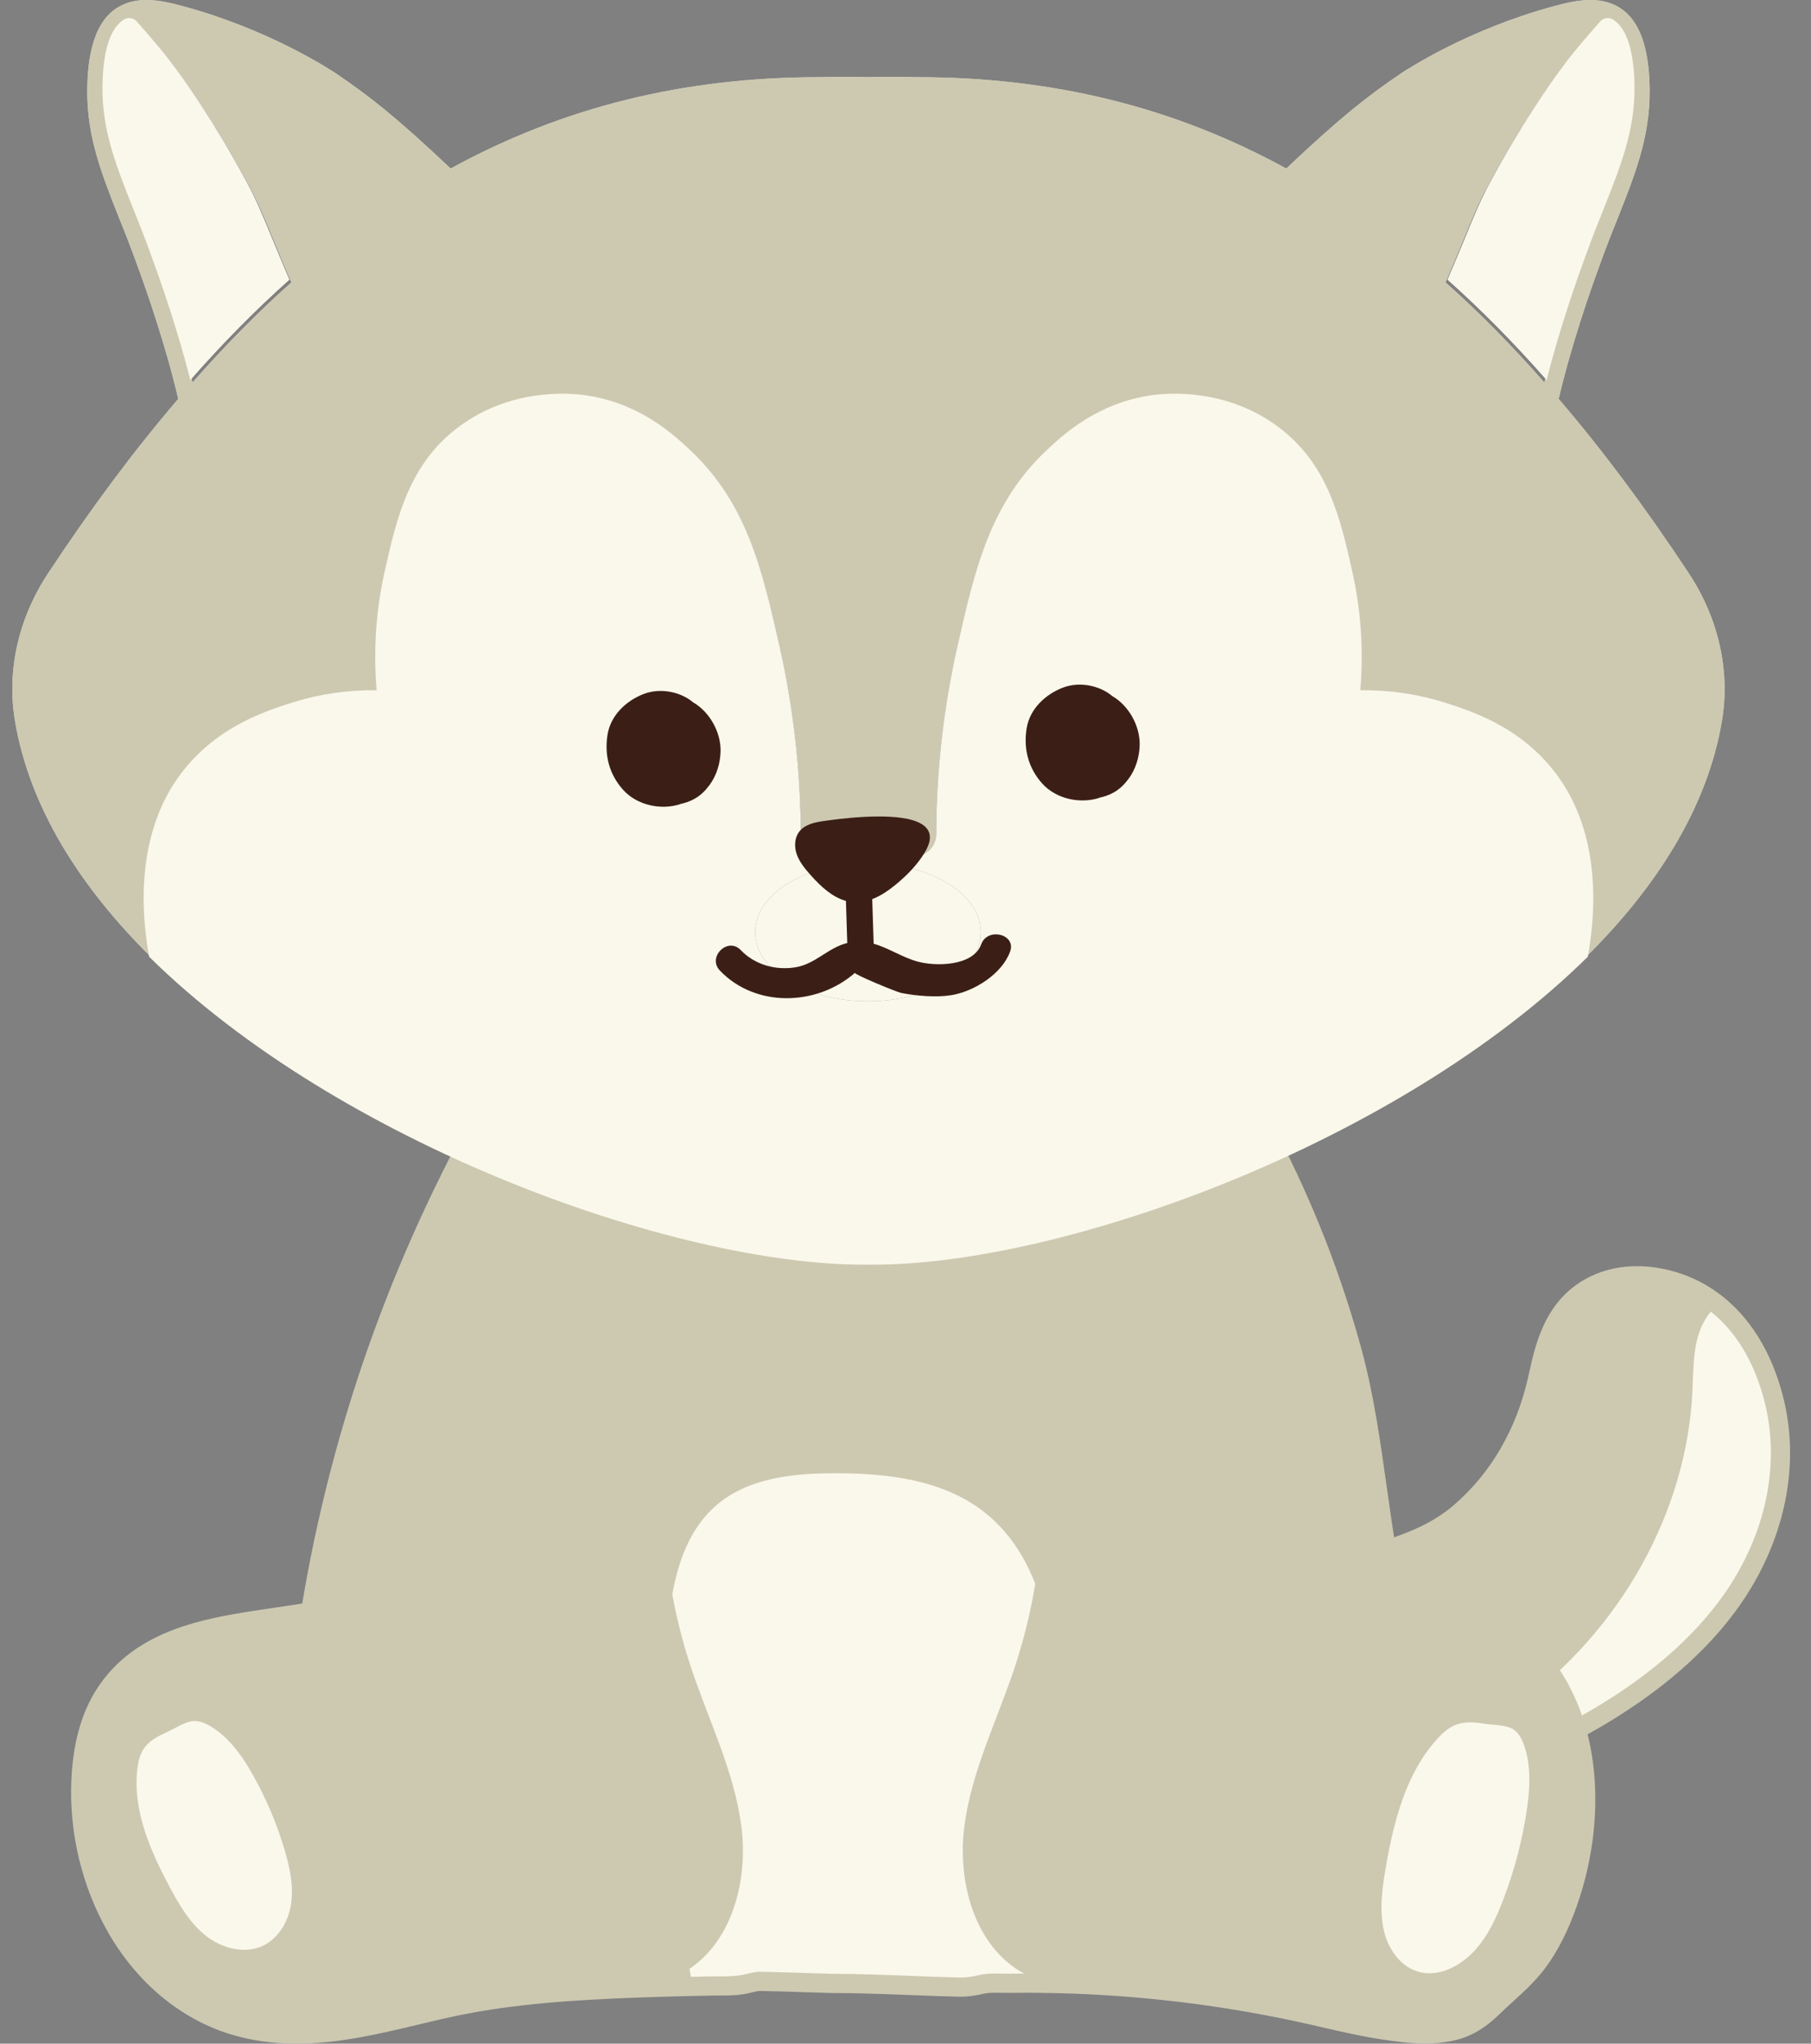
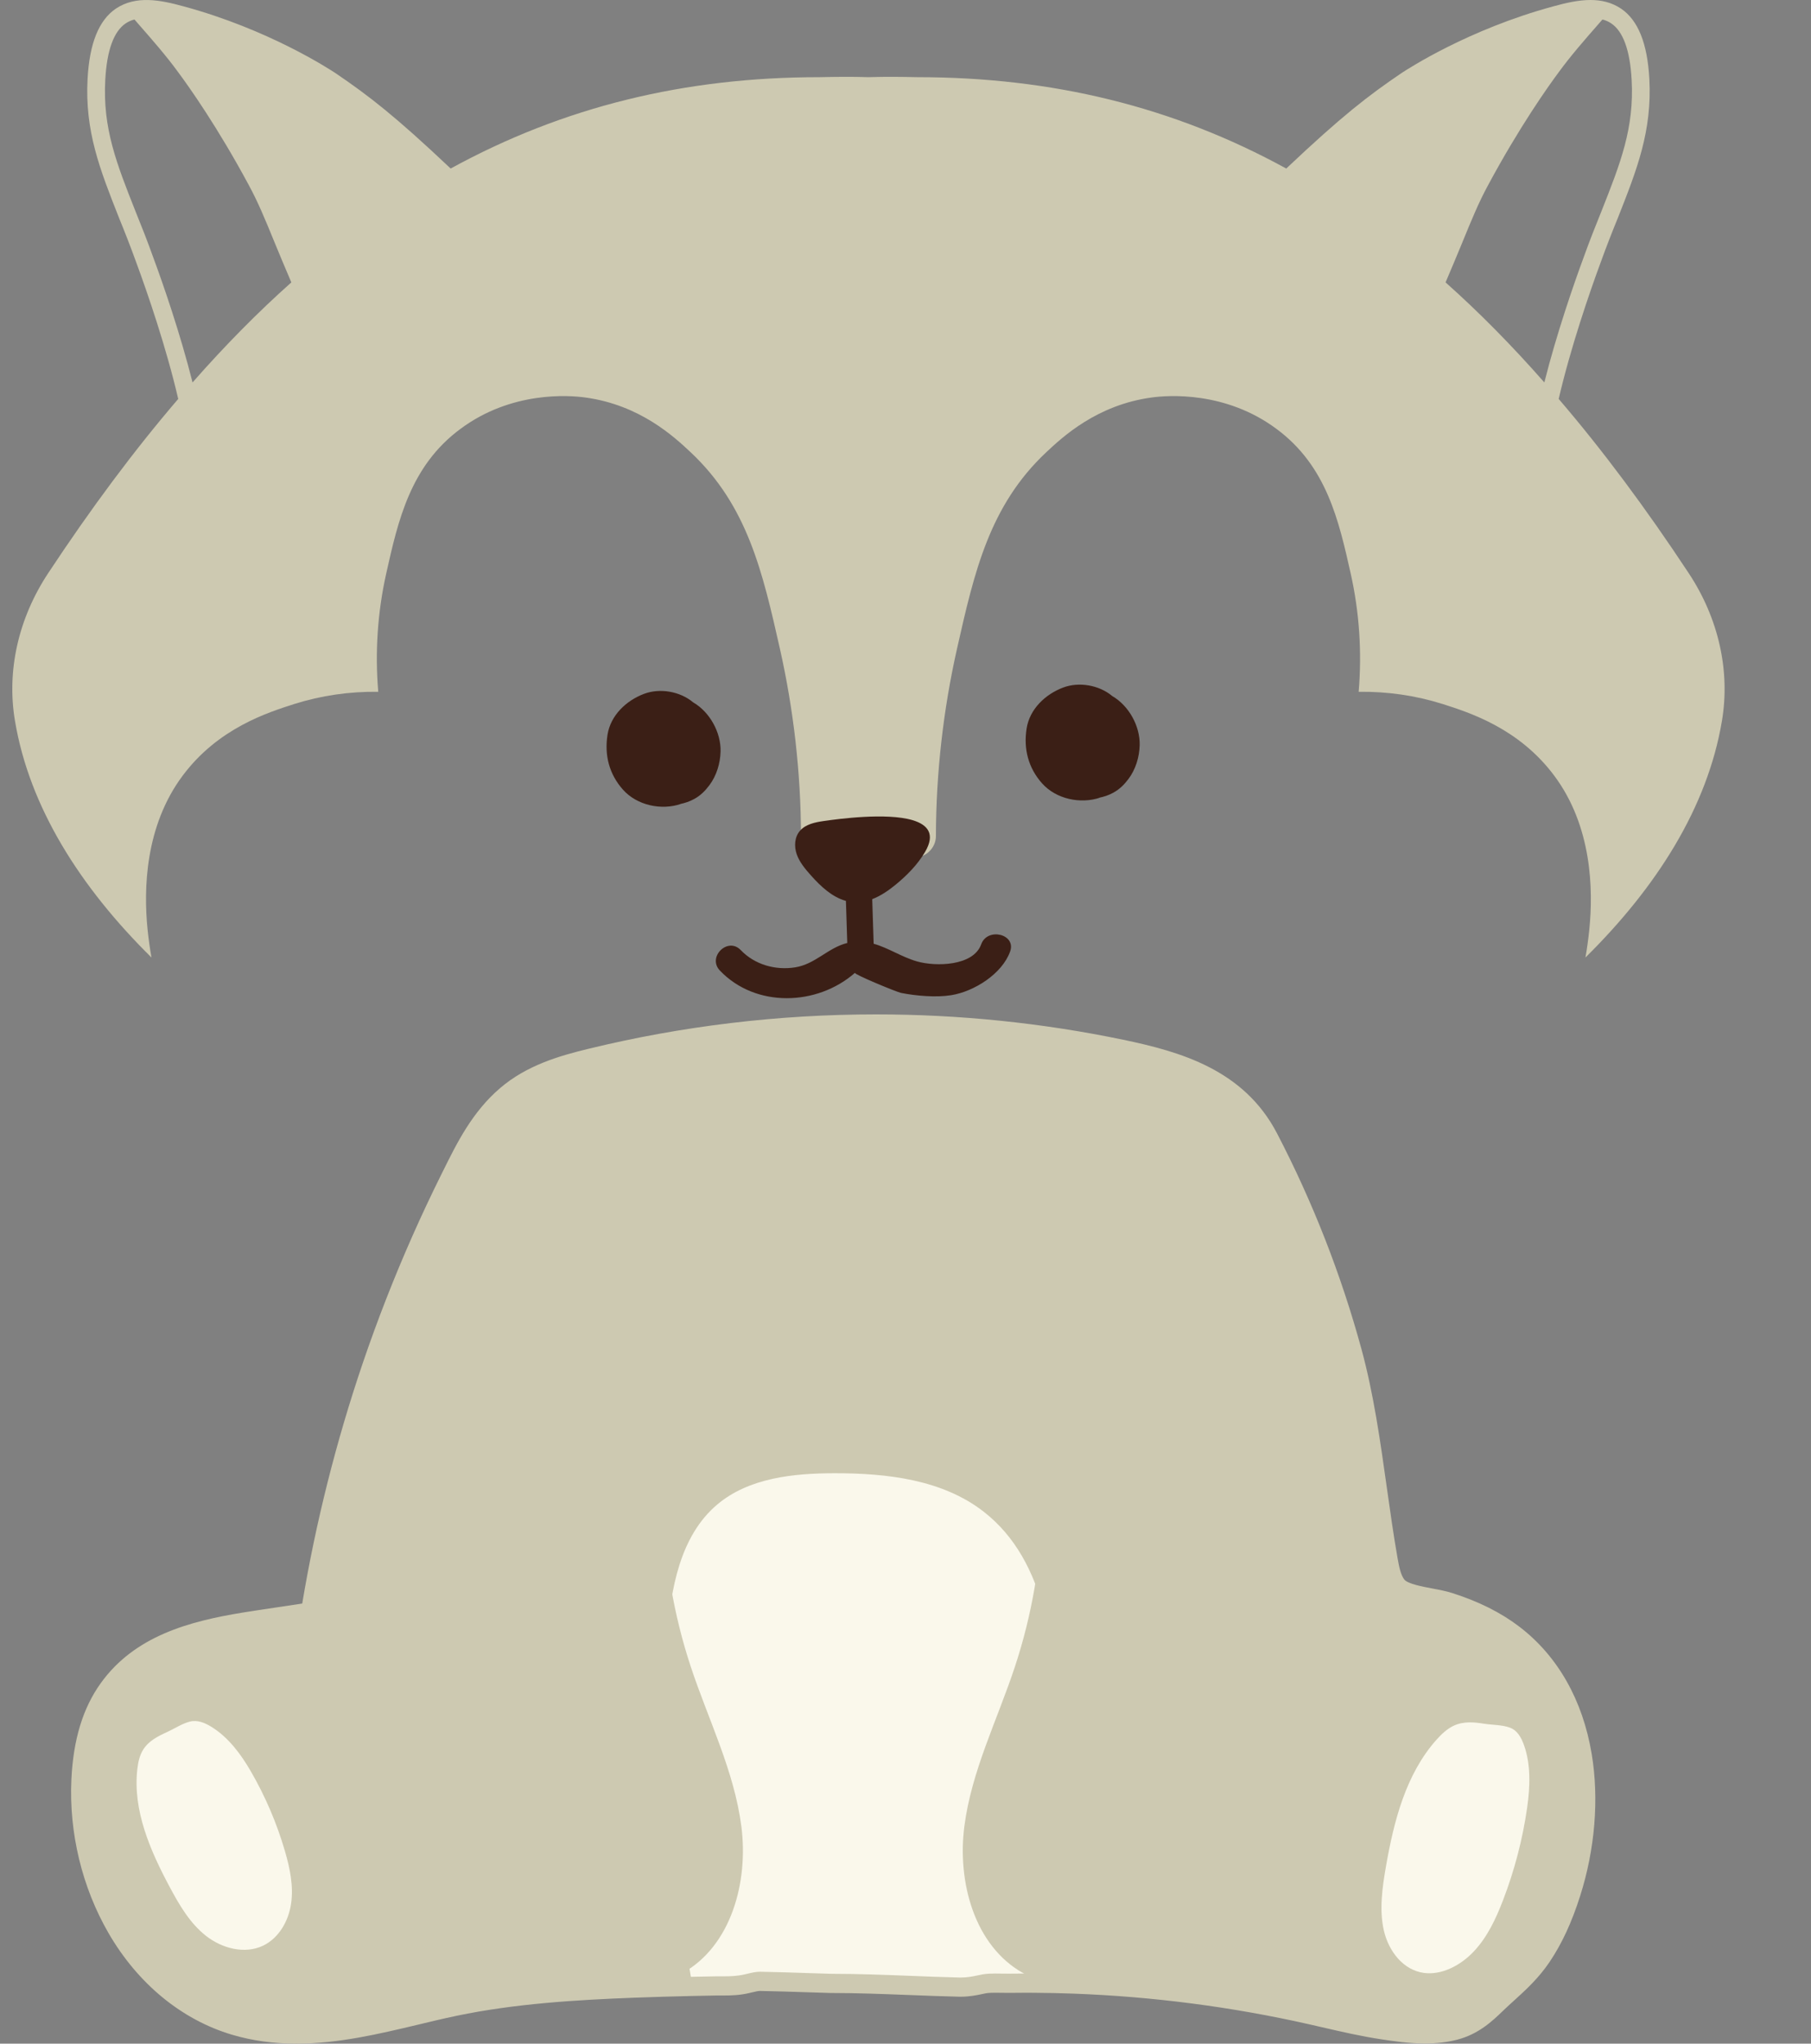
<svg xmlns="http://www.w3.org/2000/svg" xmlns:xlink="http://www.w3.org/1999/xlink" width="78" height="88" viewBox="0 0 78 88">
  <rect x="0" y="0" width="78" height="88" fill="#808080" stroke="none" />
  <defs>
    <path id="a" d="M66.367,0.275 C62.707,1.268 60.115,2.964 59.832,3.147 L59.832,3.147 C58.391,4.125 57.263,4.995 54.869,7.257 L54.869,7.257 C50.004,4.591 44.782,3.323 38.979,3.323 L38.979,3.323 L38.971,3.323 C38.27,3.307 37.568,3.3 36.874,3.323 L36.874,3.323 C36.181,3.3 35.479,3.307 34.778,3.323 L34.778,3.323 L34.77,3.323 C28.967,3.323 23.745,4.591 18.88,7.257 L18.88,7.257 C16.486,4.995 15.357,4.125 13.917,3.147 L13.917,3.147 C13.635,2.964 11.042,1.268 7.382,0.275 L7.382,0.275 C6.384,0.001 5.331,-0.213 4.455,0.375 L4.455,0.375 C3.73,0.871 3.326,1.857 3.242,3.392 L3.242,3.392 C3.119,5.652 3.775,7.302 4.599,9.388 L4.599,9.388 C4.843,9.984 5.094,10.624 5.354,11.343 L5.354,11.343 C5.811,12.58 6.635,14.971 7.146,17.178 L7.146,17.178 C5.247,19.393 3.387,21.891 1.541,24.687 L1.541,24.687 C0.261,26.626 -0.251,28.888 0.116,31.049 L0.116,31.049 C0.741,34.761 2.921,38.198 5.994,41.231 L5.994,41.231 C5.941,40.941 5.872,40.474 5.826,40.024 L5.826,40.024 C5.651,38.297 5.712,35.578 7.336,33.402 L7.336,33.402 C8.862,31.355 10.996,30.683 12.14,30.316 L12.14,30.316 C13.306,29.949 14.511,29.773 15.761,29.789 L15.761,29.789 C15.617,28.078 15.732,26.36 16.105,24.694 L16.105,24.694 C16.615,22.418 17.142,20.065 19.3,18.469 L19.3,18.469 C21.495,16.835 23.973,17.017 24.682,17.117 L24.682,17.117 C27.038,17.438 28.511,18.813 29.219,19.477 L29.219,19.477 C31.667,21.777 32.315,24.633 33.062,27.941 L33.062,27.941 C33.649,30.552 33.962,33.264 33.969,35.999 L33.969,35.999 C33.969,36.495 34.374,36.908 34.869,36.923 L34.869,36.923 L36.874,36.969 L38.88,36.923 C39.375,36.908 39.78,36.495 39.78,35.999 L39.78,35.999 C39.787,33.264 40.1,30.552 40.687,27.941 L40.687,27.941 C41.434,24.633 42.082,21.777 44.529,19.477 L44.529,19.477 C45.239,18.813 46.711,17.438 49.067,17.117 L49.067,17.117 C49.775,17.017 52.253,16.835 54.449,18.469 L54.449,18.469 C56.607,20.065 57.133,22.418 57.644,24.694 L57.644,24.694 C58.018,26.36 58.132,28.078 57.988,29.789 L57.988,29.789 C59.237,29.773 60.442,29.949 61.609,30.316 L61.609,30.316 C62.753,30.683 64.887,31.355 66.412,33.402 L66.412,33.402 C68.036,35.578 68.097,38.297 67.922,40.024 L67.922,40.024 C67.877,40.474 67.808,40.941 67.755,41.231 L67.755,41.231 C70.828,38.198 73.008,34.761 73.633,31.049 L73.633,31.049 C73.999,28.888 73.488,26.626 72.207,24.687 L72.207,24.687 C70.362,21.891 68.502,19.393 66.603,17.178 L66.603,17.178 C67.114,14.971 67.938,12.58 68.395,11.343 L68.395,11.343 C68.654,10.624 68.906,9.984 69.15,9.388 L69.15,9.388 C69.973,7.302 70.629,5.652 70.507,3.392 L70.507,3.392 C70.423,1.857 70.019,0.871 69.294,0.375 L69.294,0.375 C68.884,0.1 68.436,0 67.972,0 L67.972,0 C67.445,0 66.898,0.129 66.367,0.275 M61.731,12.16 C62.005,11.519 62.227,10.984 62.417,10.526 L62.417,10.526 C62.882,9.388 63.164,8.707 63.561,7.975 L63.561,7.975 C64.895,5.492 66.138,3.735 66.611,3.101 L66.611,3.101 C67.099,2.429 67.724,1.711 68.28,1.077 L68.28,1.077 L68.487,0.84 C68.623,0.871 68.753,0.932 68.867,1.008 L68.867,1.008 C69.379,1.352 69.676,2.169 69.745,3.438 L69.745,3.438 C69.859,5.523 69.264,7.027 68.441,9.105 L68.441,9.105 C68.197,9.708 67.938,10.357 67.678,11.083 L67.678,11.083 C67.251,12.237 66.511,14.375 65.985,16.468 L65.985,16.468 C64.59,14.879 63.172,13.443 61.731,12.16 M6.07,11.083 C5.811,10.357 5.552,9.708 5.308,9.105 L5.308,9.105 C4.485,7.027 3.89,5.523 4.004,3.438 L4.004,3.438 C4.073,2.169 4.37,1.352 4.882,1.008 L4.882,1.008 C4.996,0.932 5.125,0.871 5.262,0.84 L5.262,0.84 L5.468,1.077 C6.025,1.711 6.65,2.429 7.138,3.101 L7.138,3.101 C7.611,3.735 8.854,5.492 10.188,7.975 L10.188,7.975 C10.584,8.707 10.867,9.388 11.332,10.526 L11.332,10.526 C11.522,10.984 11.743,11.519 12.018,12.16 L12.018,12.16 C10.577,13.443 9.159,14.879 7.763,16.468 L7.763,16.468 C7.237,14.375 6.498,12.237 6.07,11.083" />
  </defs>
  <g fill="none" fill-rule="evenodd" transform="translate(.53)">
    <g transform="translate(2.532 43.68)">
-       <path fill="#CDC9B1" d="M57.602,33.477 C57.455,33.477 57.306,33.474 57.161,33.467 C56.772,33.449 56.384,33.405 56.012,33.337 C55.723,33.285 55.428,33.214 55.139,33.128 C53.21,32.552 51.167,30.977 50.956,28.756 C50.739,26.459 52.453,24.03 54.858,23.226 C55.134,23.133 55.407,23.044 55.675,22.958 C57.315,22.425 58.501,22.041 59.565,21.121 C61.149,19.754 62.25,17.86 62.751,15.643 L62.8,15.422 C63.085,14.139 63.516,12.201 65.47,11.27 C66.066,10.986 66.731,10.842 67.447,10.842 C67.779,10.842 68.121,10.874 68.464,10.937 C69.252,11.081 70.014,11.383 70.668,11.812 C70.832,11.92 70.989,12.034 71.138,12.152 C71.246,12.237 71.357,12.332 71.467,12.433 C72.243,13.143 72.864,14.063 73.312,15.167 L73.343,15.244 C74.024,16.976 74.204,18.798 73.88,20.67 C73.587,22.368 72.868,24.053 71.801,25.542 C70.025,28.021 67.22,30.176 63.464,31.947 L63.464,31.947 C63.438,31.96 63.414,31.972 63.405,31.976 C61.727,32.762 60.227,33.228 58.819,33.401 C58.408,33.452 57.998,33.477 57.602,33.477" />
-       <path fill="#FAF8EB" d="M73.066,20.529 C72.793,22.106 72.124,23.672 71.129,25.06 C69.436,27.423 66.738,29.489 63.111,31.2 C63.107,31.202 63.055,31.228 63.055,31.228 C61.457,31.975 60.038,32.418 58.718,32.58 C58.201,32.644 57.693,32.665 57.201,32.641 C58.264,31.464 61.583,30.29 62.486,29.617 C66.696,26.475 69.592,21.48 69.834,16.192 C69.873,15.351 69.854,14.49 70.125,13.694 C70.235,13.373 70.405,13.062 70.624,12.8 C70.722,12.877 70.816,12.958 70.909,13.043 C71.594,13.669 72.145,14.489 72.547,15.478 C72.554,15.497 72.562,15.516 72.569,15.535 L72.578,15.556 C73.2,17.138 73.363,18.81 73.066,20.529" />
      <path fill="#CDC9B1" d="M9.708,44.32 C8.713,44.32 7.804,44.194 6.929,43.935 C4.761,43.29 2.874,41.738 1.615,39.565 C0.473,37.593 -0.095,35.242 0.013,32.945 C0.094,31.227 0.507,29.871 1.275,28.801 C2.736,26.764 5.085,26.134 7.404,25.756 C7.576,25.728 7.748,25.701 7.917,25.675 L9.955,25.369 C10.54,21.868 11.417,18.386 12.564,15.011 C13.19,13.171 13.907,11.335 14.696,9.553 C15.086,8.672 15.505,7.779 15.942,6.9 L16.037,6.709 C16.619,5.534 17.279,4.2 18.475,3.176 C19.627,2.188 21.035,1.785 22.265,1.486 C26.305,0.5 30.477,0 34.667,0 C38.252,0 41.836,0.368 45.321,1.093 C47.774,1.605 50.511,2.38 51.938,5.12 C53.473,8.067 54.697,11.192 55.575,14.407 C56.101,16.337 56.387,18.373 56.664,20.343 C56.807,21.36 56.955,22.412 57.132,23.419 C57.199,23.799 57.267,24.129 57.419,24.332 C57.561,24.522 58.233,24.647 58.635,24.722 C58.935,24.779 59.219,24.832 59.479,24.915 C60.632,25.283 61.581,25.758 62.38,26.368 C64.03,27.63 65.106,29.524 65.492,31.844 C65.814,33.772 65.637,35.943 64.996,37.958 C64.63,39.108 64.21,40.013 63.677,40.805 C63.203,41.509 62.633,42.026 62.13,42.482 C61.992,42.607 61.846,42.74 61.706,42.874 L61.655,42.923 C61.218,43.343 60.624,43.912 59.693,44.151 C59.267,44.26 58.815,44.313 58.31,44.313 C57.619,44.313 56.937,44.21 56.44,44.135 C55.561,44.003 54.715,43.807 53.896,43.618 C53.896,43.618 53.496,43.526 53.329,43.488 C50.007,42.736 46.586,42.291 43.162,42.166 C42.591,42.145 42.028,42.133 41.488,42.13 C41.364,42.128 41.246,42.128 41.129,42.128 C40.905,42.128 40.678,42.13 40.455,42.133 C40.451,42.133 40.341,42.133 40.341,42.133 C40.245,42.133 40.147,42.132 40.049,42.13 C39.967,42.129 39.886,42.128 39.805,42.128 C39.739,42.128 39.54,42.128 39.416,42.149 C39.369,42.157 39.324,42.167 39.276,42.177 L39.234,42.186 C39.007,42.234 38.699,42.299 38.311,42.299 C38.282,42.299 38.252,42.299 38.223,42.298 C37.507,42.281 36.799,42.254 36.077,42.225 L36.012,42.223 C34.947,42.182 33.845,42.139 32.78,42.139 C32.78,42.139 32.737,42.139 32.729,42.139 C32.729,42.139 31.998,42.116 31.706,42.107 C31.045,42.086 30.361,42.063 29.693,42.051 L29.672,42.05 C29.588,42.052 29.486,42.075 29.286,42.122 L29.199,42.143 C28.804,42.235 28.445,42.247 28.114,42.247 L27.798,42.247 C27.438,42.253 27.076,42.26 26.712,42.268 C25.926,42.285 25.095,42.311 24.241,42.342 C21.759,42.437 19.115,42.596 16.608,43.12 C16.051,43.236 15.447,43.381 14.961,43.498 L14.946,43.502 C13.257,43.904 11.51,44.32 9.708,44.32" />
      <path fill="#FAF8EB" d="M41.493 41.303C41.371 41.301 41.25 41.301 41.129 41.301 40.901 41.301 40.67 41.303 40.443 41.306L40.341 41.306C40.25 41.306 40.157 41.305 40.063 41.304 39.977 41.302 39.891 41.301 39.805 41.301 39.647 41.301 39.446 41.305 39.275 41.335 39.206 41.347 39.137 41.362 39.065 41.377 38.854 41.422 38.614 41.473 38.311 41.473 38.29 41.473 38.269 41.473 38.247 41.472 37.533 41.455 36.81 41.427 36.11 41.399 35.016 41.357 33.883 41.313 32.78 41.313L32.754 41.313C32.414 41.302 32.073 41.292 31.733 41.281 31.069 41.259 30.381 41.237 29.708 41.224L29.681 41.223C29.496 41.223 29.337 41.261 29.095 41.318L29.008 41.339C28.683 41.414 28.376 41.421 28.114 41.421L27.792 41.421C27.428 41.426 27.062 41.434 26.694 41.442 26.631 41.074 26.57 40.689 26.491 40.292 25.619 35.886 25.338 31.363 25.665 26.884 25.819 24.773 26.214 22.467 27.832 21.103 29.197 19.954 31.114 19.759 32.899 19.758 35.141 19.757 37.519 20.031 39.291 21.403 42.065 23.548 42.427 27.532 42.488 31.037 42.549 34.487 42.522 38.041 41.493 41.303M3.103 31.663C2.948 31.912 2.886 32.208 2.853 32.499 2.649 34.273 3.409 36.009 4.252 37.584 4.665 38.356 5.119 39.135 5.808 39.677 6.496 40.219 7.474 40.478 8.265 40.103 8.95 39.777 9.368 39.037 9.476 38.287 9.585 37.537 9.426 36.774 9.215 36.046 8.864 34.834 8.364 33.666 7.73 32.575 7.309 31.851 6.779 31.136 6.058 30.687 5.771 30.509 5.451 30.366 5.109 30.454 4.767 30.543 4.454 30.758 4.134 30.903 3.741 31.081 3.339 31.283 3.103 31.663M59.545 30.632C59.258 30.768 59.016 30.999 58.799 31.243 57.482 32.729 56.974 34.741 56.637 36.657 56.472 37.596 56.336 38.566 56.543 39.457 56.751 40.349 57.378 41.153 58.264 41.274 59.032 41.379 59.852 40.953 60.426 40.338 61.001 39.723 61.367 38.941 61.668 38.159 62.169 36.859 62.52 35.51 62.713 34.154 62.841 33.255 62.874 32.298 62.579 31.473 62.462 31.144 62.295 30.828 61.959 30.709 61.624 30.589 61.23 30.601 60.876 30.546 60.441 30.478 59.983 30.426 59.545 30.632" />
      <path fill="#CDC9B1" d="M10.909 21.386C10.85 25.778 11.151 30.301 13.022 34.275 14.892 38.249 18.628 41.591 23.01 41.896 24.147 41.976 25.33 41.841 26.326 41.287 28.435 40.116 29.176 37.361 28.869 34.969 28.562 32.577 27.446 30.377 26.689 28.087 25.954 25.862 25.555 23.526 25.511 21.183M56.431 21.386C56.491 25.778 56.19 30.301 54.319 34.275 52.448 38.249 48.712 41.591 44.331 41.896 43.194 41.976 42.011 41.841 41.014 41.287 38.906 40.116 38.165 37.361 38.472 34.969 38.779 32.577 39.895 30.377 40.651 28.087 41.386 25.862 41.785 23.526 41.83 21.183" />
    </g>
-     <path fill="#D8D6CB" d="M65.985,16.468 C64.59,14.879 63.172,13.443 61.731,12.16 C62.005,11.519 62.227,10.984 62.417,10.525 C62.882,9.388 63.165,8.707 63.561,7.975 C64.895,5.492 66.138,3.735 66.611,3.101 C67.099,2.429 67.724,1.711 68.28,1.077 L68.487,0.84 C68.623,0.871 68.753,0.932 68.867,1.008 C69.379,1.352 69.676,2.169 69.745,3.438 C69.859,5.523 69.264,7.027 68.441,9.104 C68.197,9.708 67.938,10.357 67.678,11.083 C67.251,12.237 66.511,14.375 65.985,16.468 M7.763,16.468 C7.237,14.375 6.497,12.237 6.07,11.083 C5.811,10.357 5.552,9.708 5.308,9.104 C4.485,7.027 3.89,5.523 4.004,3.438 C4.073,2.169 4.37,1.352 4.882,1.008 C4.995,0.932 5.125,0.871 5.262,0.84 L5.468,1.077 C6.025,1.711 6.65,2.429 7.138,3.101 C7.611,3.735 8.853,5.492 10.188,7.975 C10.584,8.707 10.867,9.388 11.332,10.525 C11.522,10.984 11.743,11.519 12.018,12.16 C10.577,13.443 9.159,14.879 7.763,16.468 M72.208,24.687 C70.362,21.891 68.502,19.393 66.604,17.178 C67.114,14.971 67.938,12.58 68.395,11.342 C68.654,10.624 68.906,9.984 69.15,9.388 C69.973,7.302 70.629,5.652 70.507,3.392 C70.423,1.857 70.019,0.871 69.294,0.375 C68.418,-0.213 67.365,0.001 66.367,0.275 C62.707,1.268 60.115,2.964 59.832,3.147 C58.391,4.125 57.263,4.995 54.869,7.257 C50.004,4.591 44.782,3.323 38.979,3.323 L38.971,3.323 C38.27,3.307 37.568,3.3 36.874,3.323 C36.181,3.3 35.479,3.307 34.778,3.323 L34.77,3.323 C28.967,3.323 23.745,4.591 18.88,7.257 C16.486,4.995 15.357,4.125 13.916,3.147 C13.635,2.964 11.042,1.268 7.382,0.275 C6.383,0.001 5.331,-0.213 4.454,0.375 C3.73,0.871 3.326,1.857 3.241,3.392 C3.119,5.652 3.775,7.302 4.599,9.388 C4.843,9.984 5.094,10.624 5.353,11.342 C5.811,12.58 6.635,14.971 7.146,17.178 C5.247,19.393 3.387,21.891 1.541,24.687 C0.261,26.626 -0.251,28.888 0.116,31.049 C0.741,34.761 2.921,38.198 5.994,41.231 C5.941,40.941 5.872,40.474 5.826,40.024 C5.651,38.297 5.712,35.578 7.336,33.402 C8.862,31.355 10.996,30.683 12.14,30.316 C13.306,29.949 14.511,29.773 15.761,29.789 C15.617,28.078 15.732,26.36 16.105,24.694 C16.615,22.418 17.142,20.065 19.3,18.469 C21.495,16.835 23.973,17.017 24.682,17.117 C27.038,17.438 28.511,18.813 29.219,19.477 C31.667,21.777 32.315,24.633 33.062,27.941 C33.649,30.552 33.962,33.264 33.969,35.999 C33.969,36.495 34.374,36.908 34.869,36.923 L36.874,36.969 L38.88,36.923 C39.375,36.908 39.78,36.495 39.78,35.999 C39.787,33.264 40.1,30.552 40.687,27.941 C41.434,24.633 42.082,21.777 44.529,19.477 C45.239,18.813 46.711,17.438 49.067,17.117 C49.775,17.017 52.253,16.835 54.449,18.469 C56.607,20.065 57.133,22.418 57.644,24.694 C58.018,26.36 58.132,28.078 57.988,29.789 C59.237,29.773 60.442,29.949 61.609,30.316 C62.753,30.683 64.887,31.355 66.412,33.402 C68.036,35.578 68.097,38.297 67.922,40.024 C67.877,40.474 67.808,40.941 67.755,41.231 C70.828,38.198 73.008,34.761 73.633,31.049 C73.999,28.888 73.488,26.626 72.208,24.687" />
    <use xlink:href="#a" fill="#CDC9B1" />
    <g fill="#FAF8EB" transform="translate(3.882 .778)">
-       <path d="M8.054 11.266C6.609 12.553 5.186 13.993 3.786 15.587 3.257 13.487 2.516 11.343 2.087 10.186 1.827 9.458 1.567 8.808 1.322 8.202.497 6.119-.1 4.61.014 2.519.083 1.247.381.428.894.083.901.078.909.073.916.069 1.098-.049 1.34-.012 1.483.152 2.041.787 2.669 1.508 3.158 2.182 3.633 2.817 4.879 4.579 6.218 7.069 6.616 7.804 6.899 8.486 7.366 9.627 7.557 10.087 7.779 10.623 8.054 11.266M32.97 36.387C30.286 36.387 28.109 37.718 28.109 39.361 28.109 41.004 30.286 42.336 32.97 42.336 35.655 42.336 37.831 41.004 37.831 39.361 37.831 37.718 35.655 36.387 32.97 36.387" />
-       <path d="M32.97 42.336C30.286 42.336 28.109 41.004 28.109 39.361 28.109 37.718 30.286 36.387 32.97 36.387 35.655 36.387 37.831 37.718 37.831 39.361 37.831 41.004 35.655 42.336 32.97 42.336M62.628 32.568C61.098 30.515 58.957 29.841 57.809 29.474 56.639 29.106 55.43 28.929 54.176 28.945 54.321 27.229 54.206 25.506 53.831 23.836 53.319 21.553 52.79 19.194 50.625 17.593 48.423 15.954 45.936 16.137 45.225 16.237 42.861 16.559 41.385 17.938 40.673 18.604 38.217 20.91 37.568 23.774 36.818 27.091 36.229 29.711 35.915 32.43 35.908 35.173 35.908 35.67 35.502 36.084 35.005 36.099L32.993 36.145 30.981 36.099C30.484 36.084 30.078 35.67 30.078 35.173 30.071 32.43 29.757 29.711 29.168 27.091 28.418 23.774 27.768 20.91 25.313 18.604 24.601 17.938 23.124 16.559 20.76 16.237 20.049 16.137 17.563 15.954 15.36 17.593 13.195 19.194 12.667 21.553 12.155 23.836 11.78 25.506 11.665 27.229 11.81 28.945 10.556 28.929 9.347 29.106 8.177 29.474 7.029 29.841 4.888 30.515 3.357 32.568 1.728 34.751 1.667 37.477 1.842 39.209 1.888 39.66 1.958 40.128 2.011 40.419 10.173 48.477 24.609 53.678 32.771 53.678L33.215 53.678C41.377 53.678 55.812 48.477 63.975 40.419 64.028 40.128 64.097 39.66 64.143 39.209 64.319 37.477 64.258 34.751 62.628 32.568M64.664 8.202C64.419 8.808 64.159 9.458 63.899 10.186 63.47 11.343 62.727 13.487 62.2 15.587 60.8 13.993 59.377 12.553 57.931 11.266 58.207 10.623 58.429 10.087 58.62 9.627 59.086 8.486 59.37 7.804 59.768 7.069 61.106 4.579 62.353 2.817 62.827 2.182 63.317 1.508 63.944.787 64.503.152 64.645-.012 64.887-.049 65.07.069 65.077.073 65.084.078 65.091.083 65.604.428 65.902 1.247 65.972 2.519 66.086 4.61 65.489 6.119 64.664 8.202" />
-     </g>
+       </g>
    <path fill="#3B1F16" d="M29.326 30.245C28.76 29.769 27.892 29.619 27.207 29.878 26.444 30.166 25.768 30.801 25.636 31.638 25.497 32.515 25.706 33.338 26.304 34.006 26.908 34.682 27.954 34.903 28.8 34.617 28.78 34.62 28.76 34.623 28.741 34.626 28.959 34.583 29.163 34.519 29.376 34.401 29.646 34.252 29.844 34.051 30.025 33.81 30.331 33.401 30.492 32.872 30.505 32.36 30.526 31.543 30.044 30.662 29.326 30.245M47.377 29.974C46.811 29.498 45.942 29.348 45.257 29.607 44.495 29.895 43.819 30.53 43.687 31.366 43.548 32.244 43.757 33.066 44.354 33.734 44.959 34.41 46.005 34.631 46.851 34.346 46.831 34.349 46.811 34.352 46.791 34.355 47.009 34.312 47.214 34.248 47.427 34.13 47.697 33.981 47.895 33.78 48.076 33.539 48.382 33.129 48.543 32.6 48.556 32.089 48.577 31.271 48.095 30.391 47.377 29.974M42.977 40.97C43.246 40.221 41.996 39.919 41.73 40.663 41.392 41.606 39.766 41.627 38.971 41.4 38.3 41.209 37.737 40.816 37.099 40.638 37.078 39.998 37.058 39.358 37.037 38.718 37.405 38.576 37.746 38.341 38.049 38.092 38.542 37.687 38.993 37.226 39.312 36.685 39.767 35.914 39.429 35.511 38.772 35.316 37.649 34.984 35.593 35.261 34.952 35.353 34.58 35.406 34.18 35.489 33.935 35.762 33.688 36.036 33.666 36.445 33.786 36.787 33.906 37.128 34.148 37.417 34.394 37.692 34.809 38.158 35.304 38.629 35.904 38.793 35.923 39.397 35.943 40.001 35.962 40.605 35.132 40.809 34.595 41.511 33.727 41.653 32.858 41.794 31.968 41.532 31.375 40.912 30.816 40.327 29.92 41.212 30.477 41.794 32.02 43.408 34.666 43.318 36.294 41.89 36.227 41.948 38.092 42.719 38.281 42.756 38.933 42.884 39.791 42.959 40.446 42.852 41.428 42.692 42.631 41.937 42.977 40.97" />
  </g>
</svg>